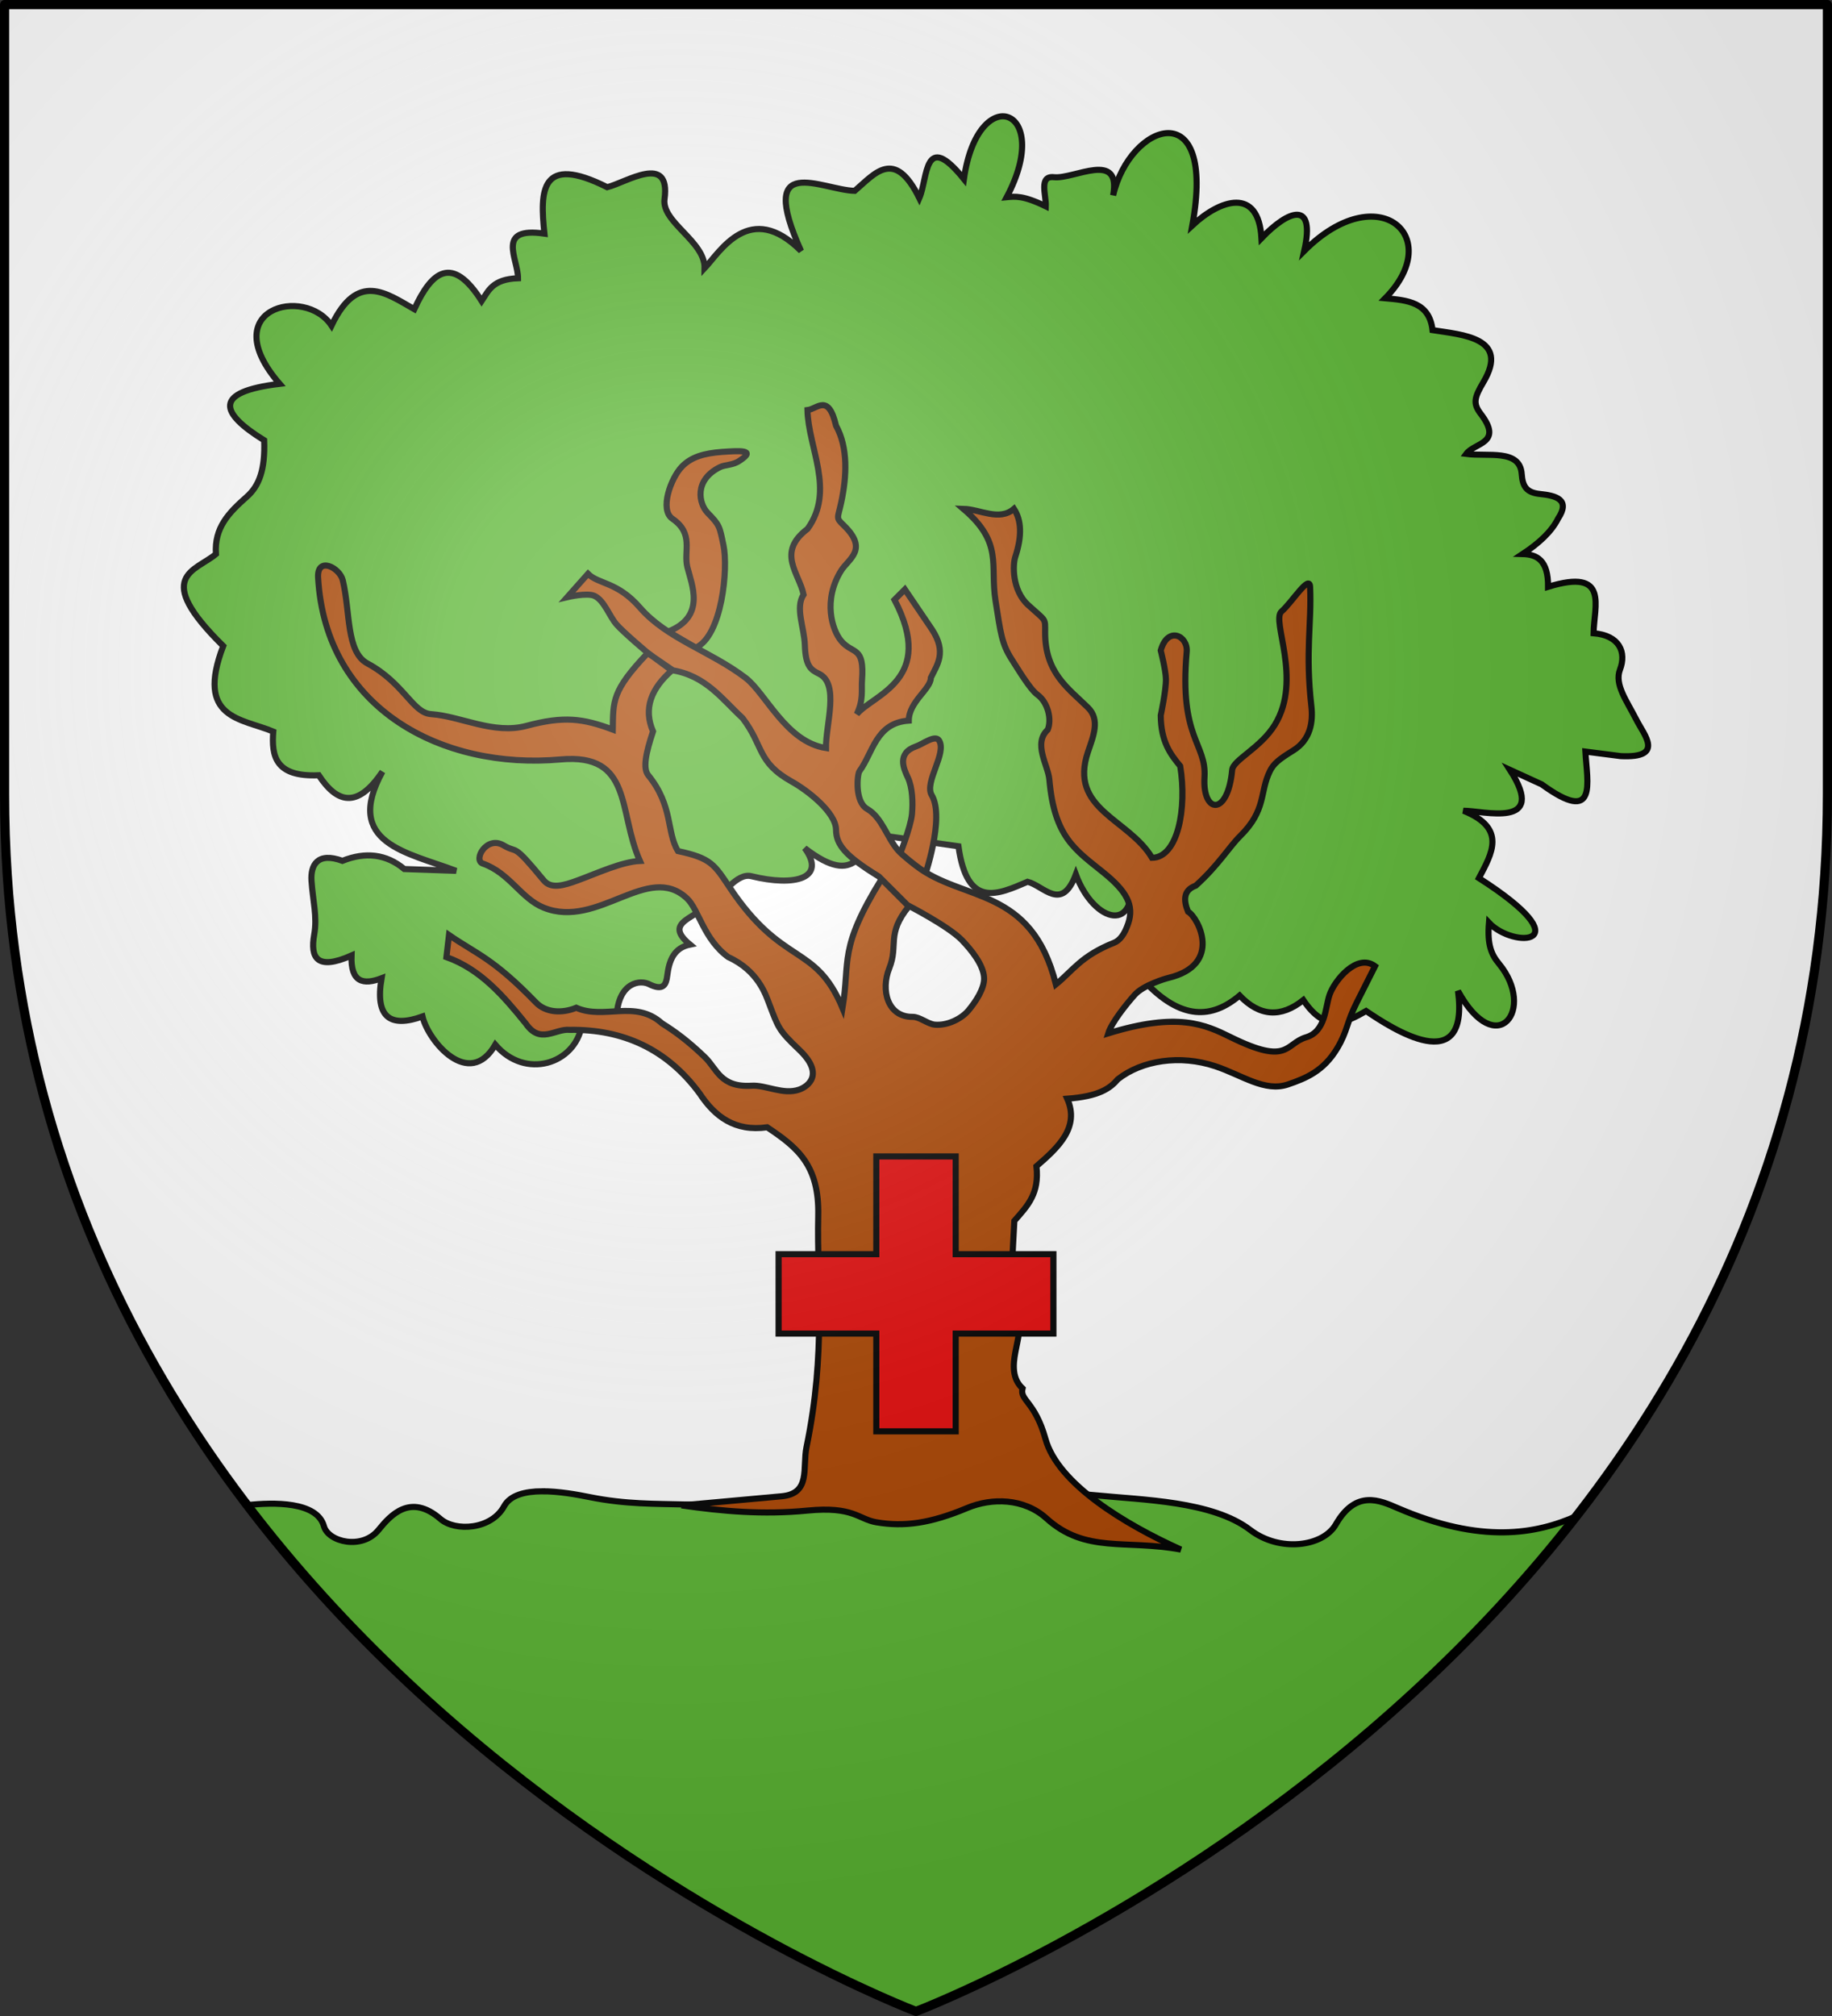
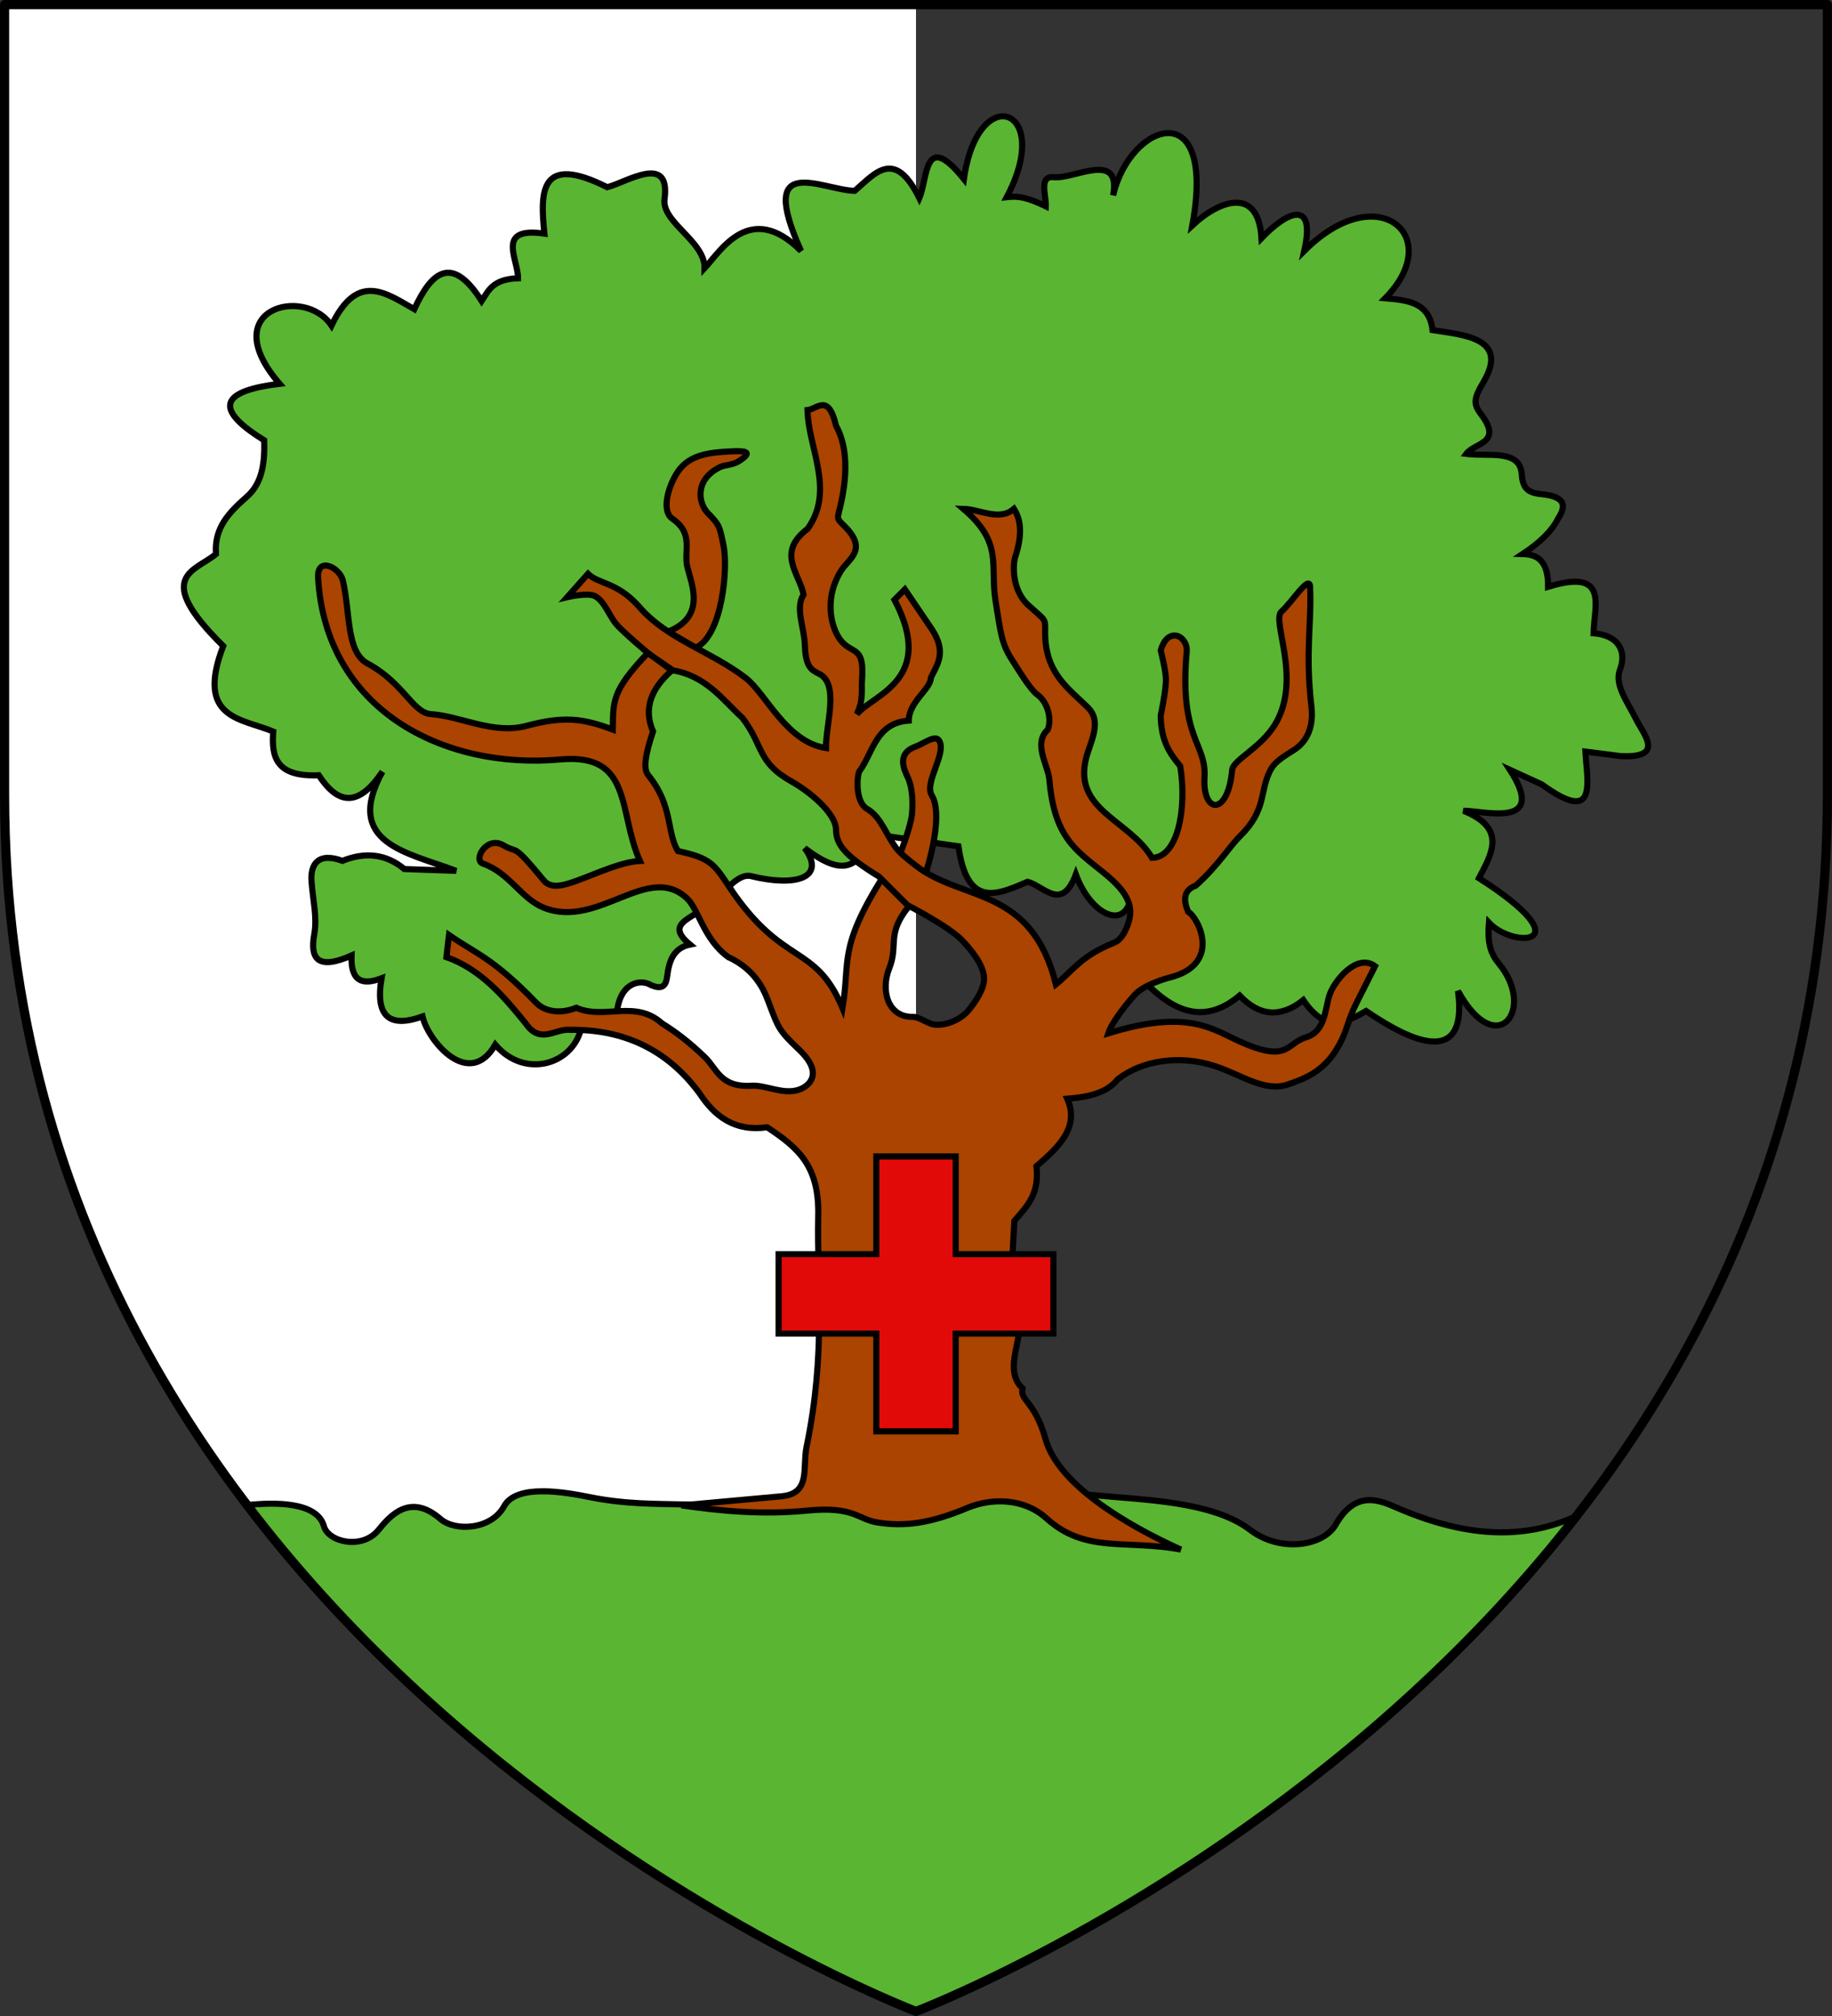
<svg xmlns="http://www.w3.org/2000/svg" xmlns:xlink="http://www.w3.org/1999/xlink" height="660" width="600" version="1.0">
  <rect width="100%" height="100%" fill="#333333" stroke="none" />
  <defs>
    <g id="h">
      <use height="540" width="810" transform="rotate(72)" xlink:href="#g" />
      <use height="540" width="810" transform="rotate(144)" xlink:href="#g" />
    </g>
    <g id="p">
      <use xlink:href="#o" transform="rotate(72)" width="810" height="540" />
      <use xlink:href="#o" transform="rotate(144)" width="810" height="540" />
    </g>
    <g id="o">
      <path id="n" d="M0 0v1h.5L0 0z" transform="rotate(18 3.157 -.5)" />
      <use xlink:href="#n" transform="scale(-1 1)" width="810" height="540" />
    </g>
    <g id="d">
      <path id="c" d="M0 0v1h.5L0 0z" transform="rotate(18 3.157 -.5)" />
      <use xlink:href="#c" transform="scale(-1 1)" width="810" height="540" />
    </g>
    <g id="e">
      <use xlink:href="#d" transform="rotate(72)" width="810" height="540" />
      <use xlink:href="#d" transform="rotate(144)" width="810" height="540" />
    </g>
    <g id="g">
-       <path transform="rotate(18 3.157 -.5)" d="M0 0v1h.5L0 0z" id="f" />
      <use height="540" width="810" transform="scale(-1 1)" xlink:href="#f" />
    </g>
    <g id="l">
      <use xlink:href="#k" transform="rotate(72)" width="810" height="540" />
      <use xlink:href="#k" transform="rotate(144)" width="810" height="540" />
    </g>
    <g id="k">
-       <path id="j" d="M0 0v1h.5L0 0z" transform="rotate(18 3.157 -.5)" />
      <use xlink:href="#j" transform="scale(-1 1)" width="810" height="540" />
    </g>
    <path d="m-267.374-6.853-4.849 23.83-4.848-23.83v-44.741h-25.213v14.546h-9.698v-14.546h-14.546v-9.697h14.546v-14.546h9.698v14.546h25.213v-25.213h-14.546v-9.698h14.546v-14.546h9.697v14.546h14.546v9.698h-14.546v25.213h25.213v-14.546h9.698v14.546h14.546v9.697h-14.546v14.546h-9.698v-14.546h-25.213v44.741z" id="i" style="fill:#fcef3c;fill-opacity:1;stroke:#000;stroke-width:3.807;stroke-miterlimit:4;stroke-dasharray:none;stroke-opacity:1;display:inline" />
    <path d="M2.922 27.672c0-5.951 2.317-9.843 5.579-11.012 1.448-.519 3.307-.273 5.018 1.447 2.119 2.129 2.736 7.993-3.483 9.121.658-.956.619-3.081-.714-3.787-.99-.524-2.113-.253-2.676.123-.824.552-1.729 2.106-1.679 4.108H2.922z" id="m" />
    <path id="b" d="M2.922 27.672c0-5.951 2.317-9.843 5.579-11.012 1.448-.519 3.307-.273 5.018 1.447 2.119 2.129 2.736 7.993-3.483 9.121.658-.956.619-3.081-.714-3.787-.99-.524-2.113-.253-2.676.123-.824.552-1.729 2.106-1.679 4.108H2.922z" />
    <radialGradient xlink:href="#a" id="q" gradientUnits="userSpaceOnUse" gradientTransform="matrix(1.353 0 0 1.349 -77.63 -85.747)" cx="221.445" cy="226.331" fx="221.445" fy="226.331" r="300" />
    <linearGradient id="a">
      <stop style="stop-color:white;stop-opacity:.314" offset="0" />
      <stop offset=".19" style="stop-color:white;stop-opacity:.251" />
      <stop style="stop-color:#6b6b6b;stop-opacity:.125" offset=".6" />
      <stop style="stop-color:black;stop-opacity:.125" offset="1" />
    </linearGradient>
  </defs>
  <g style="display:inline">
-     <path d="M300 658.5S598.5 545.145 598.5 260V1.5H1.5V260C1.5 545.145 300 658.5 300 658.5z" style="fill:#fff;fill-opacity:1;fill-rule:evenodd;stroke:none;stroke-width:3;stroke-linecap:round;stroke-linejoin:round;stroke-opacity:1" />
+     <path d="M300 658.5V1.5H1.5V260C1.5 545.145 300 658.5 300 658.5z" style="fill:#fff;fill-opacity:1;fill-rule:evenodd;stroke:none;stroke-width:3;stroke-linecap:round;stroke-linejoin:round;stroke-opacity:1" />
    <path style="opacity:1;fill:#5ab532;fill-opacity:1;stroke:#000;stroke-width:2;stroke-linecap:butt;stroke-linejoin:miter;stroke-miterlimit:4;stroke-dasharray:none;stroke-opacity:1" d="M177.531 488.219c-5.462.026-10.415 1.196-12.437 4.906-4.202 7.708-16.023 8.338-20.844 4.156-9.86-8.551-16.39-1.199-20.281 3.594-5.369 6.612-16.444 3.964-17.875-1.219-2.254-8.163-16.593-7.852-25.156-6.906C169.365 608.891 300 658.5 300 658.5s127.952-48.583 216.313-162.156c-13.175 5.85-31.112 9.193-58.563-2.625-5.776-2.487-13.621-6.203-20.25 5.344-4.193 7.303-18.371 9.212-28.031 1.812-12.363-9.471-35.159-9.806-50.656-11.344-40.224-3.99-94.314 4.105-134.72 3-9.321-.255-19.115-.013-30.968-2.406-4.142-.836-10.132-1.933-15.594-1.906z" />
  </g>
  <path style="opacity:1;fill:#5ab532;fill-opacity:1;stroke:#000;stroke-width:2;stroke-linecap:butt;stroke-linejoin:miter;stroke-miterlimit:4;stroke-dasharray:none;stroke-opacity:1;display:inline" d="M288.573 273.476c-7.043 3.473-7.288 17.822-25.033 4.172 7.209 9.905-3.112 12.72-17.498 9.192-4.798-1.176-9.288 6.48-12.303 7.497-4.692 6.415-17.226 7.069-7.749 14.9-5.248 1.074-6.825 5.125-7.45 10.133-.35 2.8-1.121 5.348-6.258 2.682-3.766-1.493-10.515.569-10.352 12.459-2.898 2.988-8.09-.673-11.403 1.25-2.202 12.558-18.46 17.83-28.312 6.258-8.564 14.822-21.955-1.13-23.84-9.238-10.5 3.74-15.62.422-13.411-12.517-6.001 2.281-10.165 1.348-9.835-7.45-11.405 5.047-13.572.724-12.218-6.855 1.05-5.88-.464-11.133-.894-17.582-.343-5.128 1.917-9.555 10.132-6.557 7.534-3 14.32-2.264 20.265 2.682l16.987.596c-15.92-6.062-37.094-8.944-24.14-32.483-8.284 12.376-14.953 10.207-20.86 1.192-14.286.627-15.51-6.309-14.901-14.305-10.428-4.373-25.568-4.034-16.39-28.013-23.377-23.018-9.138-24.406-2.385-30.1-.582-8.634 4.167-13.5 10.133-18.774 4.06-3.59 6.02-8.95 5.662-18.477-14.495-8.974-16.899-15.844 5.066-18.477-21.355-24.667 8.257-32.256 16.987-19.073 8.506-17.804 17.844-10.629 27.12-5.364 5.7-12.439 12.4-17.897 22.052-2.682 2.232-3.355 3.582-7.15 11.92-7.45-.008-6.445-7.422-16.927 8.643-14.604-1.488-13.964-1.365-26.211 20.563-15.198 6.285-1.557 20.82-11.29 18.775 3.874-1.027 7.614 13.285 13.801 13.113 22.649 5.087-5.4 14.86-22.373 31.59-5.662-14.775-32.765 6.826-19.936 17.582-19.67 6.608-5.664 13.021-14.137 21.159 2.385 2.846-6.562 1.454-22.51 14.603-6.258 4.568-32.364 29.616-23.496 14.006 5.96 2.76-.267 5.412-.623 12.815 2.98.157-3.6-2.414-10.09 2.682-9.536 6.56.713 22.112-8.905 19.371 5.96 5.42-23.709 33.957-33.951 25.927 9.834 9.212-8.582 21.695-12.654 22.65 4.173 8.846-9.214 17.8-12.647 14.006 4.172 24.22-24.25 46.409-4.658 26.523 15.496 7.226.645 14.474 1.257 15.497 10.431 9.875 1.555 25.29 2.453 16.689 16.987-3.05 5.154-3.487 7.034-.894 10.43 7.452 9.764-2.033 9.353-4.768 13.113 7.049.948 17.599-1.688 18.178 6.556.29 4.121 1.58 6.106 5.96 6.557 5.209.536 10.113 1.783 5.961 8.046-2.151 4.305-6.297 8.111-11.623 11.622 4.661.13 8.41 1.935 8.345 10.729 20.225-6.236 15.003 6.377 14.9 15.199 8.501.695 10.828 6.196 8.643 11.92-1.86 4.874 2.21 10.157 5.364 16.391 2.497 4.936 9.426 12.603-5.066 11.92l-11.623-1.49c.56 10.183 4.183 24.165-14.304 10.73l-10.43-4.77c12.66 19.571-8.84 13.321-15.2 13.411 14.3 5.775 9.307 13.961 5.067 22.054 34.685 22.205 11.273 23.145 3.278 14.602-.595 7.284.817 10.432 3.278 13.41 12.31 14.901-.728 32.062-13.41 8.941 3.854 29.093-21.855 12.12-30.1 6.557-6.595 3.743-13.192 7.424-20.563-3.577-7.35 5.839-14.306 5.387-20.861-1.49-9.02 7.575-19.1 8.266-31.291-4.768l11.324-32.781-15.795-2.683c2.91 20.414-11.895 16.697-17.88.596-4.657 12.364-10.415 3.78-15.795 2.385-9.822 4.202-19.794 8.942-22.65-11.623l-25.33-3.576z" />
  <path style="fill:#a40;fill-opacity:1;stroke:#000;stroke-width:2;stroke-linecap:butt;stroke-linejoin:miter;stroke-miterlimit:4;stroke-dasharray:none;stroke-opacity:1" d="M294.363 280.647s3.922-9.76 4.326-14.192c.327-3.58.185-8.66-1.36-11.905-1.377-2.892-3.682-8.016 2.72-10.205 2.203-.752 6.209-3.905 7.484-1.959 2.712 4.14-4.921 13.698-2.381 17.946 4.418 7.388-2.468 27.07-2.478 27.07l-8.31-6.755zM218.837 206.764l9.041 5.283c8.633-3.935 10.65-25.944 9.083-33.461-1.314-6.31-1.229-6.622-5.202-10.685-2.857-2.92-4.6-10.746 4.088-14.988 1.687-.823 4.25-.562 6.43-2.127 5.597-3.663-.15-3.203-5.83-2.836-5.755.432-10.023 1.608-13.106 4.799-3.62 3.745-7.418 14.124-3.127 17.076 7.16 4.928 3.613 10.541 4.886 15.799 1.353 5.59 6.298 16.2-6.263 21.14z" />
  <path style="fill:#a40;fill-opacity:1;stroke:#000;stroke-width:2;stroke-linecap:butt;stroke-linejoin:miter;stroke-miterlimit:4;stroke-dasharray:none;stroke-opacity:1" d="m223.19 492.835 32.753-2.978c9.743-.886 6.797-9.334 8.209-16.164 6.436-31.135 3.35-53.5 3.828-75.713.356-16.568-6.795-22.296-16.716-28.925-10.615 1.502-17.148-3.529-22.119-11.06-10.685-14.515-25.045-21.07-42.535-20.842-4.821-.465-9.642 4.914-14.463-2.126-7.28-8.992-14.772-17.71-25.946-21.694l.85-7.23c9.02 6.233 14.39 7.54 28.5 22.118 3.174 3.28 8.432 3.64 13.185 1.701 9.146 4.035 19.28-2.805 28.074 5.105 4.265 2.652 8.517 5.757 14.037 11.059 3.99 3.833 5.062 9.997 15.313 9.358 4.688-.293 10.329 3.085 15.566 1.276 2.834-.98 8.49-4.99 0-13.06-6.747-6.413-6.798-7.175-9.738-14.842-1.16-3.028-3.6-10.996-13.485-15.485-8.051-5.862-9.675-15.595-13.484-19.186-12.777-12.046-29.096 10.144-46.917 3.023-7.475-2.988-11.138-11.36-19.991-14.462-3.236-1.135 1.24-9.257 6.805-5.955 4.94 2.93 2.587-1.364 13.186 11.484 2.372 2.875 6.516 1.67 11.06 0 6.689-2.459 14.462-6.094 20.417-6.38-7.222-16.123-2.241-35.36-26.015-33.23-38.588 3.46-76.928-16.42-79.384-59.498-.405-7.103 7.07-3.356 8.082.85 2.506 10.41 1.042 23.436 8.082 27.223 12.015 6.464 14.741 16.166 20.842 16.59 9.786.678 20.393 6.742 31.268 3.828 12.21-3.272 18.488-2.43 28.237 1.23.17-9.292-.425-12.576 11.44-25.05l8.082 5.53c-7.056 6.087-9.539 12.747-6.335 20.118-2.378 7.135-3.381 12.112-1.575 14.335 8.235 10.137 5.91 18.604 9.738 24.843 10.915 2.327 11.907 4.4 17.015 12.037 17.377 25.982 27.896 17.957 36.879 39.341 2.561-15.673-1.428-19.252 12.76-42.192l8.933 8.932c-7.475 9.26-3.283 12.512-6.38 20.246-2.86 7.14-.592 16.006 7.656 15.91 2.3-.027 4.941 2.336 7.231 2.552 4.096.386 8.749-1.897 11.06-4.679 2.26-2.722 5.25-7.098 5.104-10.634-.177-4.286-4.261-9.24-7.231-12.335-4.412-4.597-17.865-11.485-17.865-11.485l-9.358-9.358c-11.066-6.785-14-10.448-14.037-15.313-.043-5.685-9.318-12.883-14.48-15.747-11.495-6.432-9.067-11.543-16.146-20.834-6.77-6.232-12.043-13.962-23.321-15.686l-7.927-5.83s-7.627-6.4-10.011-9.11c-2.344-2.663-4.01-7.87-7.232-9.357-2.435-1.125-8.932.425-8.932.425l6.806-7.656c3.467 3.441 9.646 2.573 17.014 11.059 8.89 10.238 23.027 14.19 34.579 22.99 6.67 5.083 13.267 20.972 26.35 23-.062-7.897 4.482-20.96-2.23-24.297-2.514-1.25-4.448-2.197-4.679-9.358-.188-5.861-3.254-12.247-.425-16.589-1.437-7.055-8.955-13.73 1.306-21.517 9.06-12.594.269-26.327-.03-38.883 3.259-.389 6.84-5.61 9.358 5.104 3.997 7.222 3.503 16.676 1.702 25.096-1.16 5.42-1.857 4.936.799 7.502 8.26 7.98 1.577 10.969-.851 14.887-5.974 9.643-2.99 19.373.052 22.997 3.783 4.507 7.662 1.445 6.805 12.888-.245 3.268.557 6.245-1.701 11.06 5.446-6.5 26.066-11.23 12.335-37.432l3.403-3.403 8.933 13.186c4.816 7.45 1.692 11.37-.426 15.738.027 3.704-7.203 7.845-7.23 14.037-10.778.74-11.643 10.414-16.164 16.59-.688.938-1.635 9.94 2.552 12.334 4.827 2.762 6.44 9.358 10.105 13.541 1.55 1.77 5.955 5.104 5.955 5.104 15.313 11.777 37.752 6.67 45.743 38.779 5.588-4.537 8.223-9.31 19.015-13.612 1.882-.75 3.437-2.684 4.679-6.38 1.99-5.923-.544-10.48-8.082-16.589-9.184-7.442-16.126-11.527-17.762-30.47-.403-4.669-5.42-11.782-.529-16.32 1.368-3.327.11-8.947-3.402-11.484-2.441-1.763-6.513-8.64-8.38-11.53-3.344-5.171-3.652-8.757-5.314-19.163-1.888-11.828 2.647-18.906-10.552-30.133 5.555.15 11.75 4.148 16.59 0 2.413 3.73 2.712 8.767.425 15.738-.8 2.436-1.194 10.82 4.253 15.783 5.906 5.382 5.545 4.117 5.53 8.888-.044 13.373 7.565 18.297 14.037 24.67 4.044 3.984 1.73 9.358 0 14.463-6.41 18.902 13.289 21.816 20.969 34.707 8.483-.092 11.492-16.17 9.231-30.028-3.208-3.908-6.314-7.97-6.38-16.59 0 0 1.77-8.3 1.701-11.91-.054-2.852-1.701-9.357-1.701-9.357 2.316-8.173 8.961-4.762 8.507.425-2.525 28.512 6.522 29.866 5.83 41.053-.74 11.98 7.636 13.002 9.057-2.345.309-3.328 9.386-7.224 14.037-14.888 9.014-14.852-1.316-34.04 2.127-37.006 3.33-2.869 9.166-12.309 9.358-8.082.553 12.19-1.632 21.032.425 39.133.57 5.012-.229 10.93-5.955 14.462-4.872 3.007-6.467 4.386-7.656 6.806-3.403 6.923-1.052 12.66-9.783 21.268-3.514 3.463-7.067 9.488-14.463 16.164-4.038 1.47-4.104 4.641-2.552 8.507 3.3 1.833 11.538 17.377-6.38 21.693-1.073.259-8.232 2.372-11.06 5.53-2.752 3.073-7.581 9.089-8.678 12.634 22.86-7.058 31.77-2.858 40.155 1.276 19.076 9.404 17.708 2.075 24.67 0 6.41-1.91 6.2-9.693 7.657-13.91 1.607-4.652 8.986-13.755 14.888-9.358l-6 11.91c-3.39 6.728-2.965 9.219-6.336 14.887-4.557 7.665-10.438 9.938-16.163 11.91-7.603 2.619-15.076-3.046-23.82-5.955-11.594-3.857-23.996-1.938-31.902 4.254-2.52 2.987-6.222 5.636-16.59 6.38 4.197 9.44-3.061 16.044-10.08 22.119.997 8.935-2.859 12.891-7.232 17.865l-.85 15.738 1.7 16.59c3.105 4.585-5.076 16.13 1.829 22.543-.97 3.968 4.064 4.144 7.53 16.59 4.088 14.68 26.058 27.932 44.319 36.155-18.036-3.36-31.218 1.375-44.02-10.209-7.385-6.681-17.96-6.75-25.948-3.403-12.088 5.066-20.676 6.229-29.775 4.68-5.905-1.006-7.461-5.298-22.544-3.83-14.613 1.424-27.848.233-41.26-1.7z" />
  <path style="opacity:1;fill:#e20909;fill-opacity:1;stroke:#000;stroke-width:2;stroke-linecap:butt;stroke-linejoin:miter;stroke-miterlimit:4;stroke-dasharray:none;stroke-opacity:1;display:inline" d="M287 378.594v32h-32v26h32v32h26v-32h32v-26h-32v-32h-26z" />
-   <path d="M300 658.5S598.5 545.452 598.5 260V1.5H1.5V260C1.5 545.452 300 658.5 300 658.5z" style="opacity:1;fill:url(#q);fill-opacity:1;fill-rule:evenodd;stroke:none;stroke-width:1px;stroke-linecap:butt;stroke-linejoin:miter;stroke-opacity:1" />
  <path style="fill:none;fill-opacity:1;fill-rule:evenodd;stroke:#000;stroke-width:3;stroke-linecap:round;stroke-linejoin:round;stroke-opacity:1;display:inline" d="M300 658.5S598.5 545.145 598.5 260V1.5H1.5V260C1.5 545.145 300 658.5 300 658.5z" />
</svg>